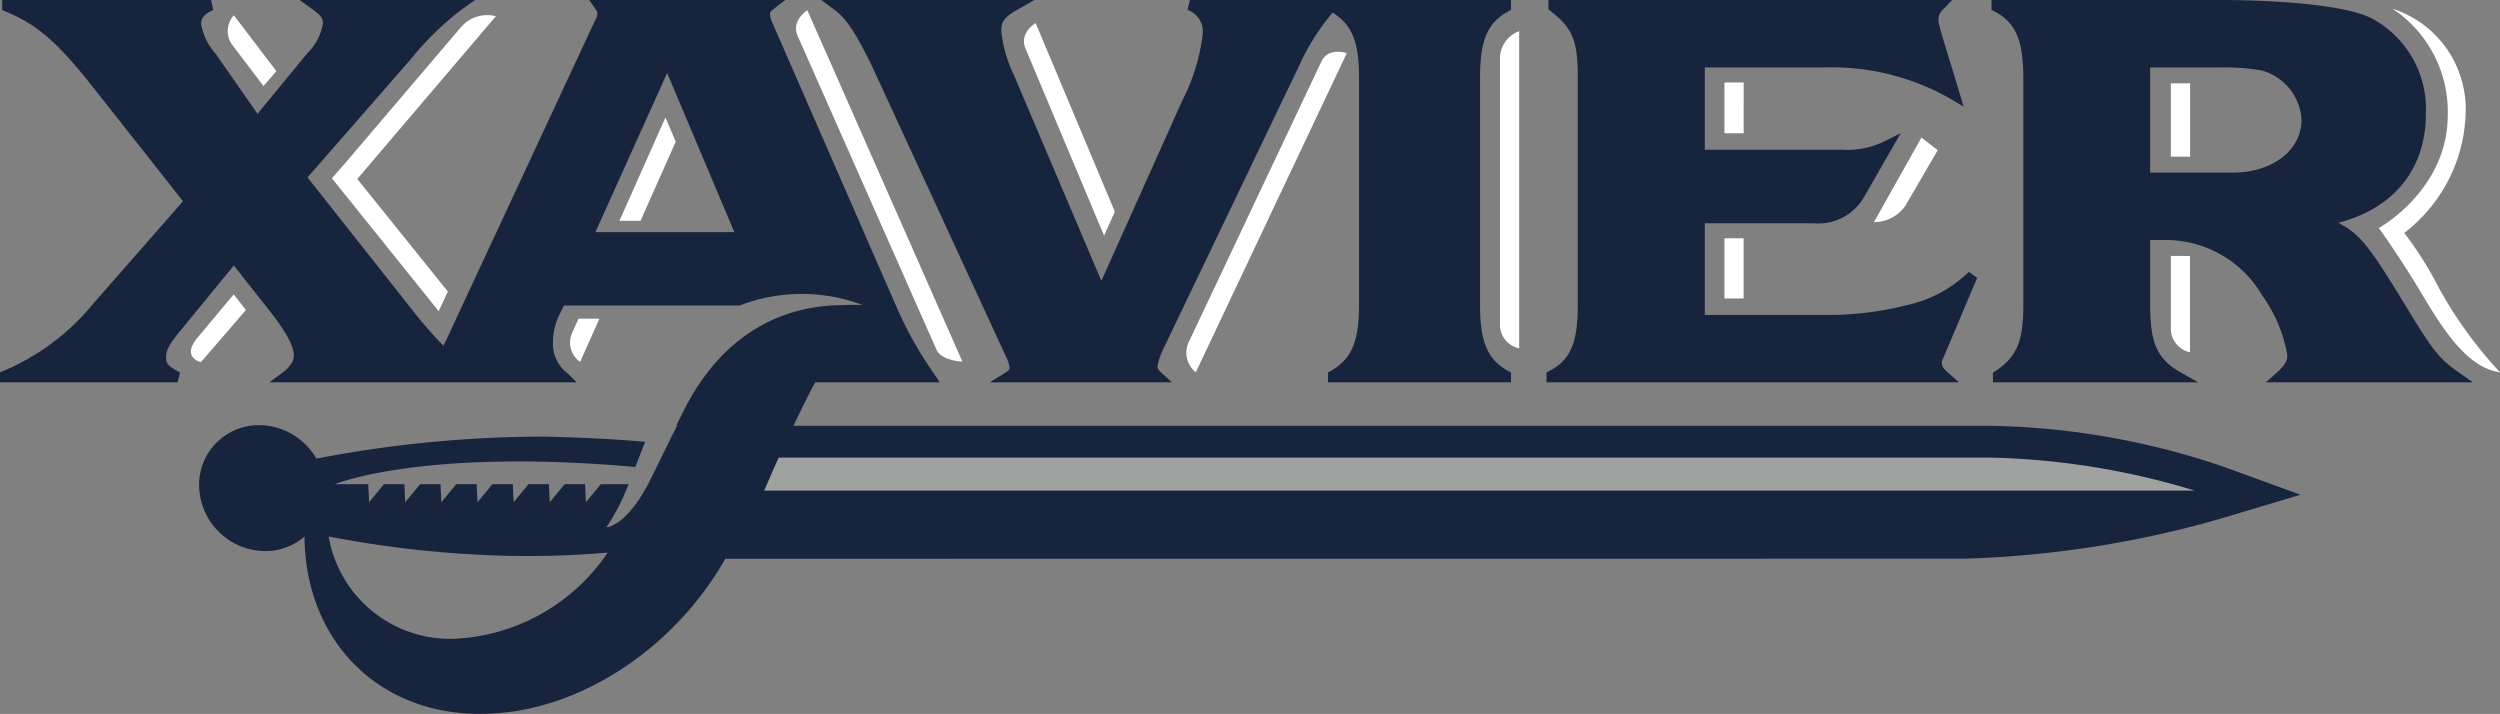
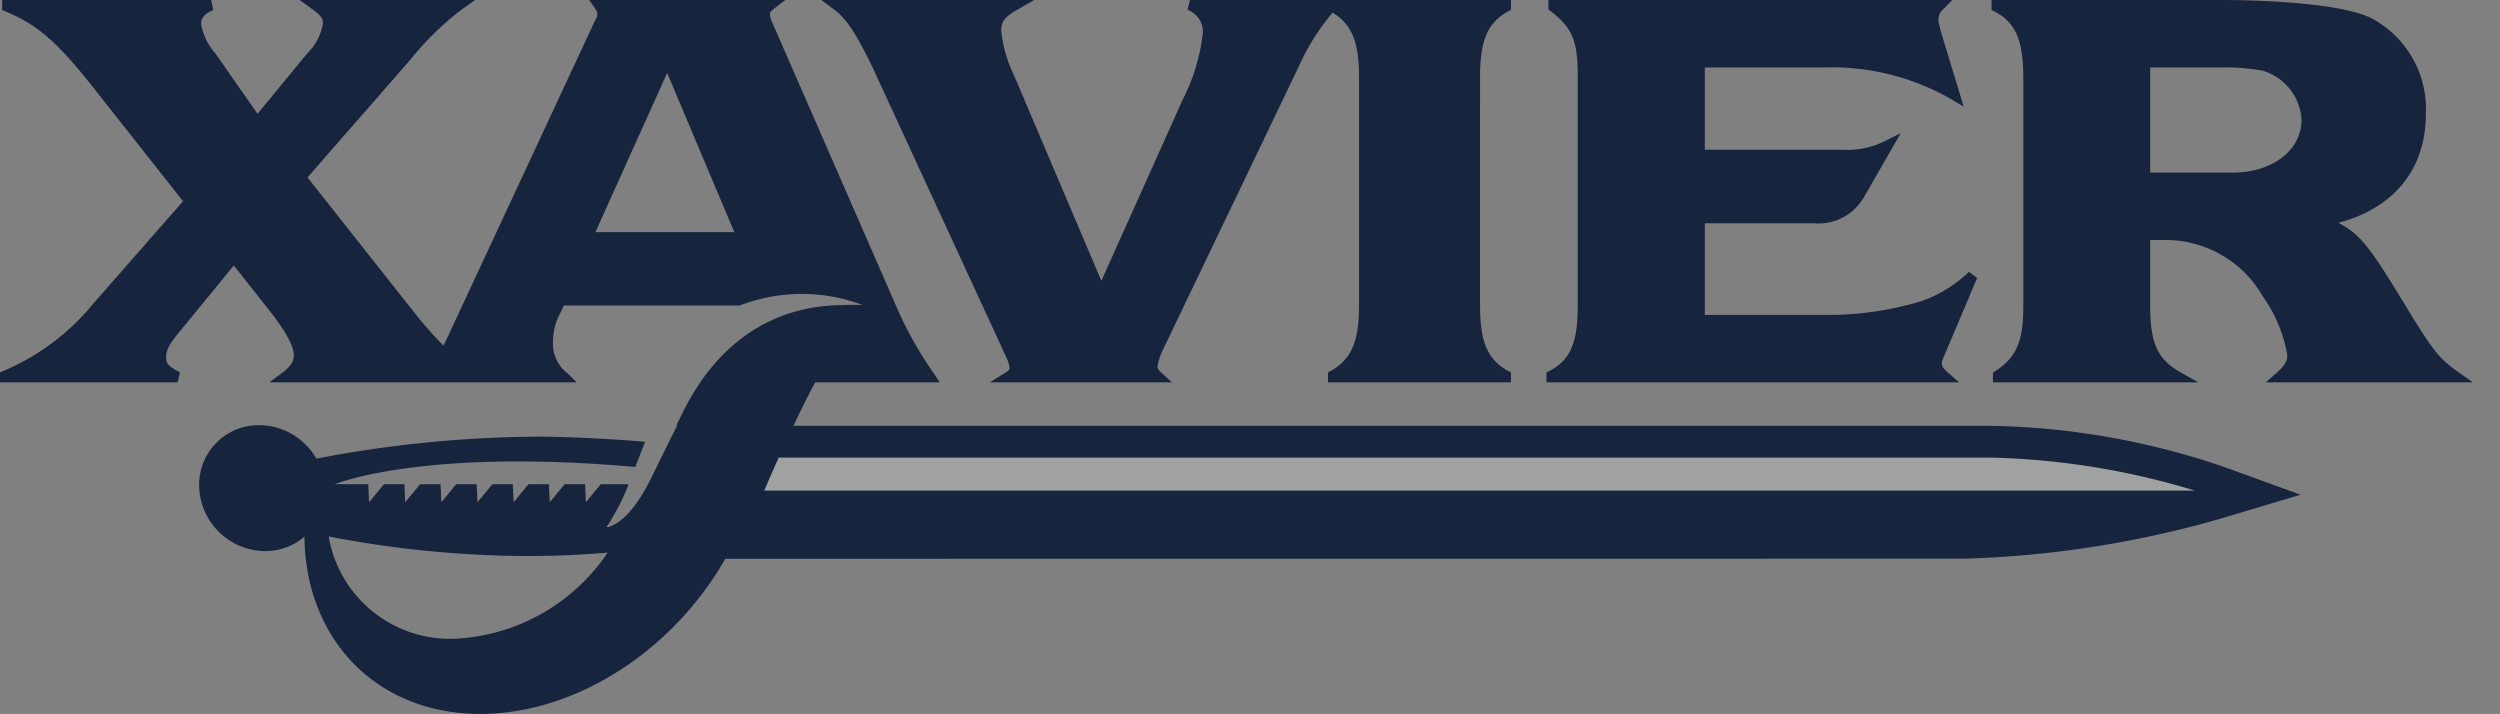
<svg xmlns="http://www.w3.org/2000/svg" width="148.282" height="42.344" viewBox="0 0 148.282 42.344">
  <rect x="0" y="0" width="148.282" height="42.344" fill="#808080" stroke="none" />
  <title>Xavier wordmark-alt-fc-gr</title>
  <g id="Layer_2" data-name="Layer 2">
    <g id="wordmark-alt-fc-gr">
      <path d="M131.87,27.678a45.075,45.075,0,0,0-13.83-2.423H47.06c.327-.685.675-1.399,1.039-2.106.083-.163.172-.318.259-.472h7.383l-.321-.482A22.343,22.343,0,0,1,53.24,18.354L45.84,1.413a1.597,1.597,0,0,1-.171-.547c0-.104.009-.169.19-.31L46.575,0H34.948l.337.487c.129.188.143.24.143.321,0,.154,0,.158-.191.529-.005.012-8.427,18.094-8.427,18.094-.213.474-.368.798-.51,1.072l-.002-.003c-.043-.044-.083-.087-.123-.13-.09-.087-.173-.178-.26-.271-.054-.056-.107-.114-.16-.171-.086-.096-.176-.194-.265-.296-.047-.052-.093-.102-.138-.156-.138-.157-.279-.32-.423-.493.001.005-3.424-4.327-6.69-8.46l6.091-6.97A17.711,17.711,0,0,1,27.384.563L28.176,0H17.77l.778.562c.562.408.607.594.607.83a3.238,3.238,0,0,1-.922,1.765c0-.004-2.197,2.668-2.959,3.594L12.777,3.172a3.48,3.48,0,0,1-.847-1.751c0-.258.086-.557.714-.825l-.12-.596H.13V.599c1.986.781,3.126,1.787,5.046,4.143,0-.001,2.879,3.644,5.68,7.194L5.527,18.014A13.824,13.824,0,0,1,0,22.085v.592H10.534l.144-.586c-.785-.404-.825-.592-.825-.892,0-.406.135-.744.918-1.67.001-.002,1.894-2.312,3.098-3.782,1.311,1.662,2.239,2.837,2.239,2.837,1.09,1.411,1.319,2.121,1.319,2.468,0,.275-.082.613-.693,1.065l-.759.56H34.201l-.532-.53a2.185,2.185,0,0,1-.87-1.854,3.666,3.666,0,0,1,.42-1.701c.001-.004.136-.282.227-.472H43.875a10.212,10.212,0,0,1,7.286-.029c-.43-.016-.837-.009-1.233.008-2.656.014-6.72,1.001-9.37,6.244l-.444.885.061-.016s-.107.219-.275.557l-.005-.001-1.259,2.562c-1.06,2.155-2.003,2.767-2.554,2.93-.037,0-.072.006-.108.006a13.019,13.019,0,0,0,1.309-2.546h-1.65l-.882,1.069-.049-1.069H33.49l-.883,1.069-.051-1.069h-1.209l-.882,1.069-.05-1.069h-1.21l-.884,1.069-.05-1.069H27.06l-.882,1.069L26.13,28.72H24.919l-.883,1.069-.051-1.069h-1.211L21.891,29.789,21.842,28.72H19.855s5.163-2.15,17.826-1.022l.583-1.496c-1.854-.157-3.886-.265-6.081-.305a71.484,71.484,0,0,0-13.417,1.305,3.944,3.944,0,0,0-3.392-1.984,3.533,3.533,0,0,0-3.559,3.732,3.949,3.949,0,0,0,3.905,3.737,3.545,3.545,0,0,0,2.34-.86c.049,6.04,4.229,10.517,10.427,10.517,5.74,0,11.488-3.84,14.531-9.201l73.497-.006a61.461,61.461,0,0,0,15.27-2.395l4.666-1.399ZM35.315,13.768l4.256-9.44,3.984,9.44Zm-8.403,24.12a7.306,7.306,0,0,1-7.418-6.068,63.517,63.517,0,0,0,10.024,1.129,55.796,55.796,0,0,0,6.525-.171,11.596,11.596,0,0,1-9.131,5.11" style="fill: #17243d" />
-       <path d="M13.744,2.62l1.884,2.482.765-.881-2.519-3.312a1.382,1.382,0,0,0-.13,1.711m5.944,7.955,6.332,7.883.543-1.166-6.109-7.593Zm7.692-9.008-6.923,8.13.735.919,8.221-9.654a2.051,2.051,0,0,0-2.033.605m-15.762,18.578c-.807,1.083.296,1.339.296,1.339l2.673-3.097-.727-.925Zm66.752-16.484-7.841,16.584a1.486,1.486,0,0,0,.397,1.837l8.954-18.926s-1.084-.396-1.51.505m10.598-.147v15.681a1.434,1.434,0,0,0,1.138,1.468V1.849a1.733,1.733,0,0,0-1.138,1.665m39.791,5.777h1.141v-4.348h-1.141Zm0,5.889v4.243a1.436,1.436,0,0,0,1.136,1.47v-5.7c-.08-.004-.156-.013-.238-.013Zm-26.477,2.522h1.137v-3.568h-1.137Zm0-9.797h1.139l.002-3.012h-1.141Zm-41.459-5.03,4.663,11.102.638-1.422-4.698-11.187s-.992.58-.603,1.507m-26.88,16.854a1.394,1.394,0,0,0,.466,1.736l1.145-2.565h-1.241Zm2.8-6.634h1.249l2.088-4.69-.611-1.441Zm74.408.077a2.233,2.233,0,0,0,1.885-1.009l1.895-3.255-.963-.752Zm33.534,3.96a21.483,21.483,0,0,0-2.081-3.318,9.269,9.269,0,0,0,3.643-7.213,6.256,6.256,0,0,0-4.34-6.084,7.334,7.334,0,0,1,3.276,6.312c0,4.45-4.086,6.694-4.086,6.694s1.287,1.785,2.576,3.955c1.285,2.165,2.711,4.344,4.609,4.604a25.223,25.223,0,0,1-3.597-4.95m-97.373-14.999,8.251,18.645c.335.631,1.52.671,1.52.671L47.886.607s-.98.614-.573,1.526" style="fill: #fff" />
      <path d="M135.007,22.134l-.613.543h12.279l-.799-.564c-1.092-.771-1.426-1.113-2.795-3.327-2.476-4.077-2.98-4.833-4.386-5.57,3.31-.872,5.193-3.191,5.193-6.478a6.102,6.102,0,0,0-3.158-5.619c-1.875-1.009-7.28-1.118-8.846-1.118H118.124v.59c1.393.653,1.885,1.71,1.885,4.044v13.467c0,2.215-.422,3.15-1.805,4.002l.004.573h12.176l-1.028-.58c-1.396-.789-1.822-1.721-1.822-3.995v-3.867h.924a6.635,6.635,0,0,1,5.735,3.311,8.522,8.522,0,0,1,1.472,3.506c0,.339-.099.586-.658,1.082m-2.586-11.897h-4.887v-6.237h4.264a12.722,12.722,0,0,1,2.398.19,3.236,3.236,0,0,1,2.315,2.9c0,1.824-1.721,3.147-4.09,3.147" style="fill: #17243d" />
      <path d="M117.271,16.482l-.488-.358a7.812,7.812,0,0,1-2.781,1.725,19.072,19.072,0,0,1-5.721.83h-7.164v-5.437h6.429a3.125,3.125,0,0,0,2.979-1.495c.004-.005,1.699-2.956,1.699-2.956l.514-.891-.92.458a4.984,4.984,0,0,1-2.52.524h-8.181v-4.882h7.107a14.206,14.206,0,0,1,7.555,1.912l.691.418-.232-.774-1.133-3.728c.006.021-.066-.287-.066-.287a1.36,1.36,0,0,1-.063-.353.798.798,0,0,1,.309-.661l.507-.526h-23.951v.56c1.395,1.027,1.739,1.799,1.739,3.928v13.671c0,2.272-.487,3.3-1.854,3.926v.591h24.471l-.619-.543c-.348-.304-.405-.431-.405-.613,0-.085,0-.085.176-.493Z" style="fill: #17243d" />
      <path d="M70.436.588a1.351,1.351,0,0,1,.902,1.389,11.396,11.396,0,0,1-1.189,3.935c.002-.002-3.744,8.338-4.823,10.745l-5.175-12.173a7.945,7.945,0,0,1-.765-2.654c0-.491.136-.788.944-1.25l1.014-.58H48.712l.755.56c.729.538,1.302,1.401,2.28,3.421-.003-.005,7.935,17.201,7.935,17.201a1.982,1.982,0,0,1,.2.659c0,.044,0,.108-.25.263l-.927.573h10.801l-.588-.539c-.234-.217-.266-.312-.266-.385a3.637,3.637,0,0,1,.341-1.041c-.003.007,8.024-16.732,8.024-16.732a13.397,13.397,0,0,1,2.025-3.231c1.144.701,1.566,1.745,1.566,3.826v13.527c0,2.244-.482,3.288-1.84,3.989v.586h10.852v-.589c-1.352-.671-1.834-1.715-1.834-3.986V4.575c0-2.271.482-3.314,1.834-3.987v-.588h-19.045Z" style="fill: #17243d" />
      <path d="M130.177,29.098a44.863,44.863,0,0,0-12.133-1.958h-71.858c-.351.78-.645,1.459-.86,1.958Z" style="fill: #a0a1a1" />
    </g>
  </g>
</svg>